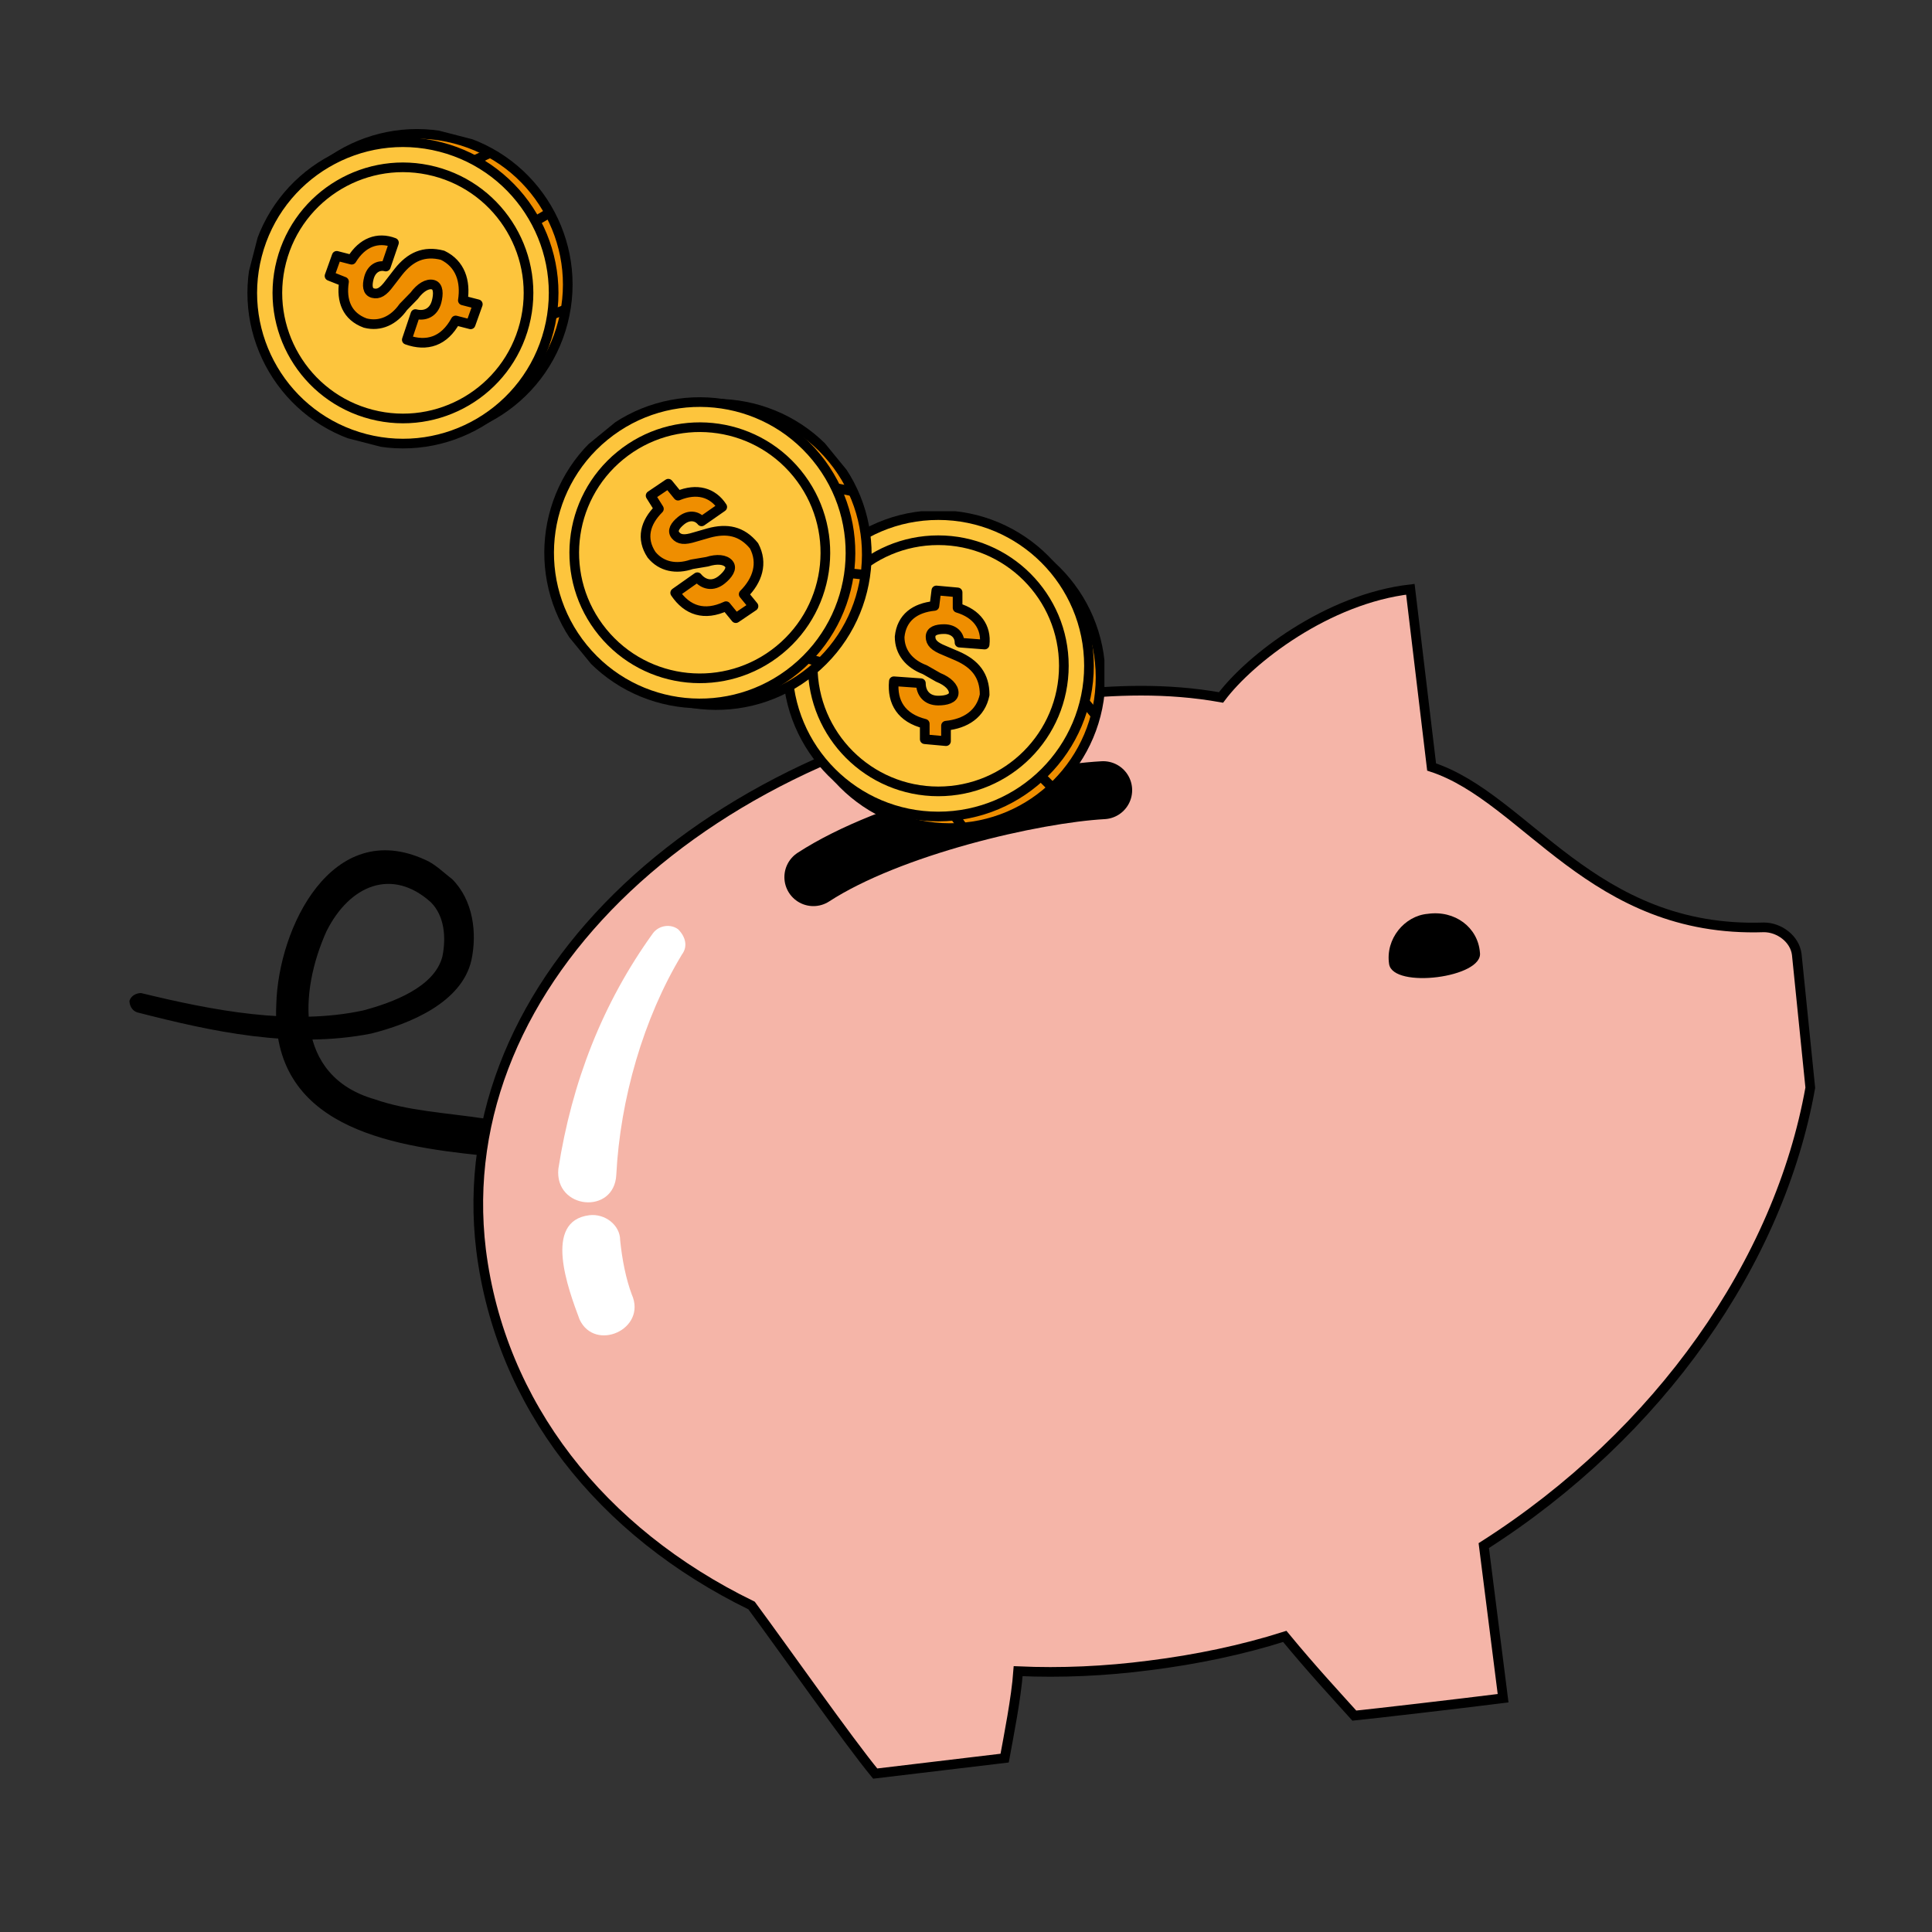
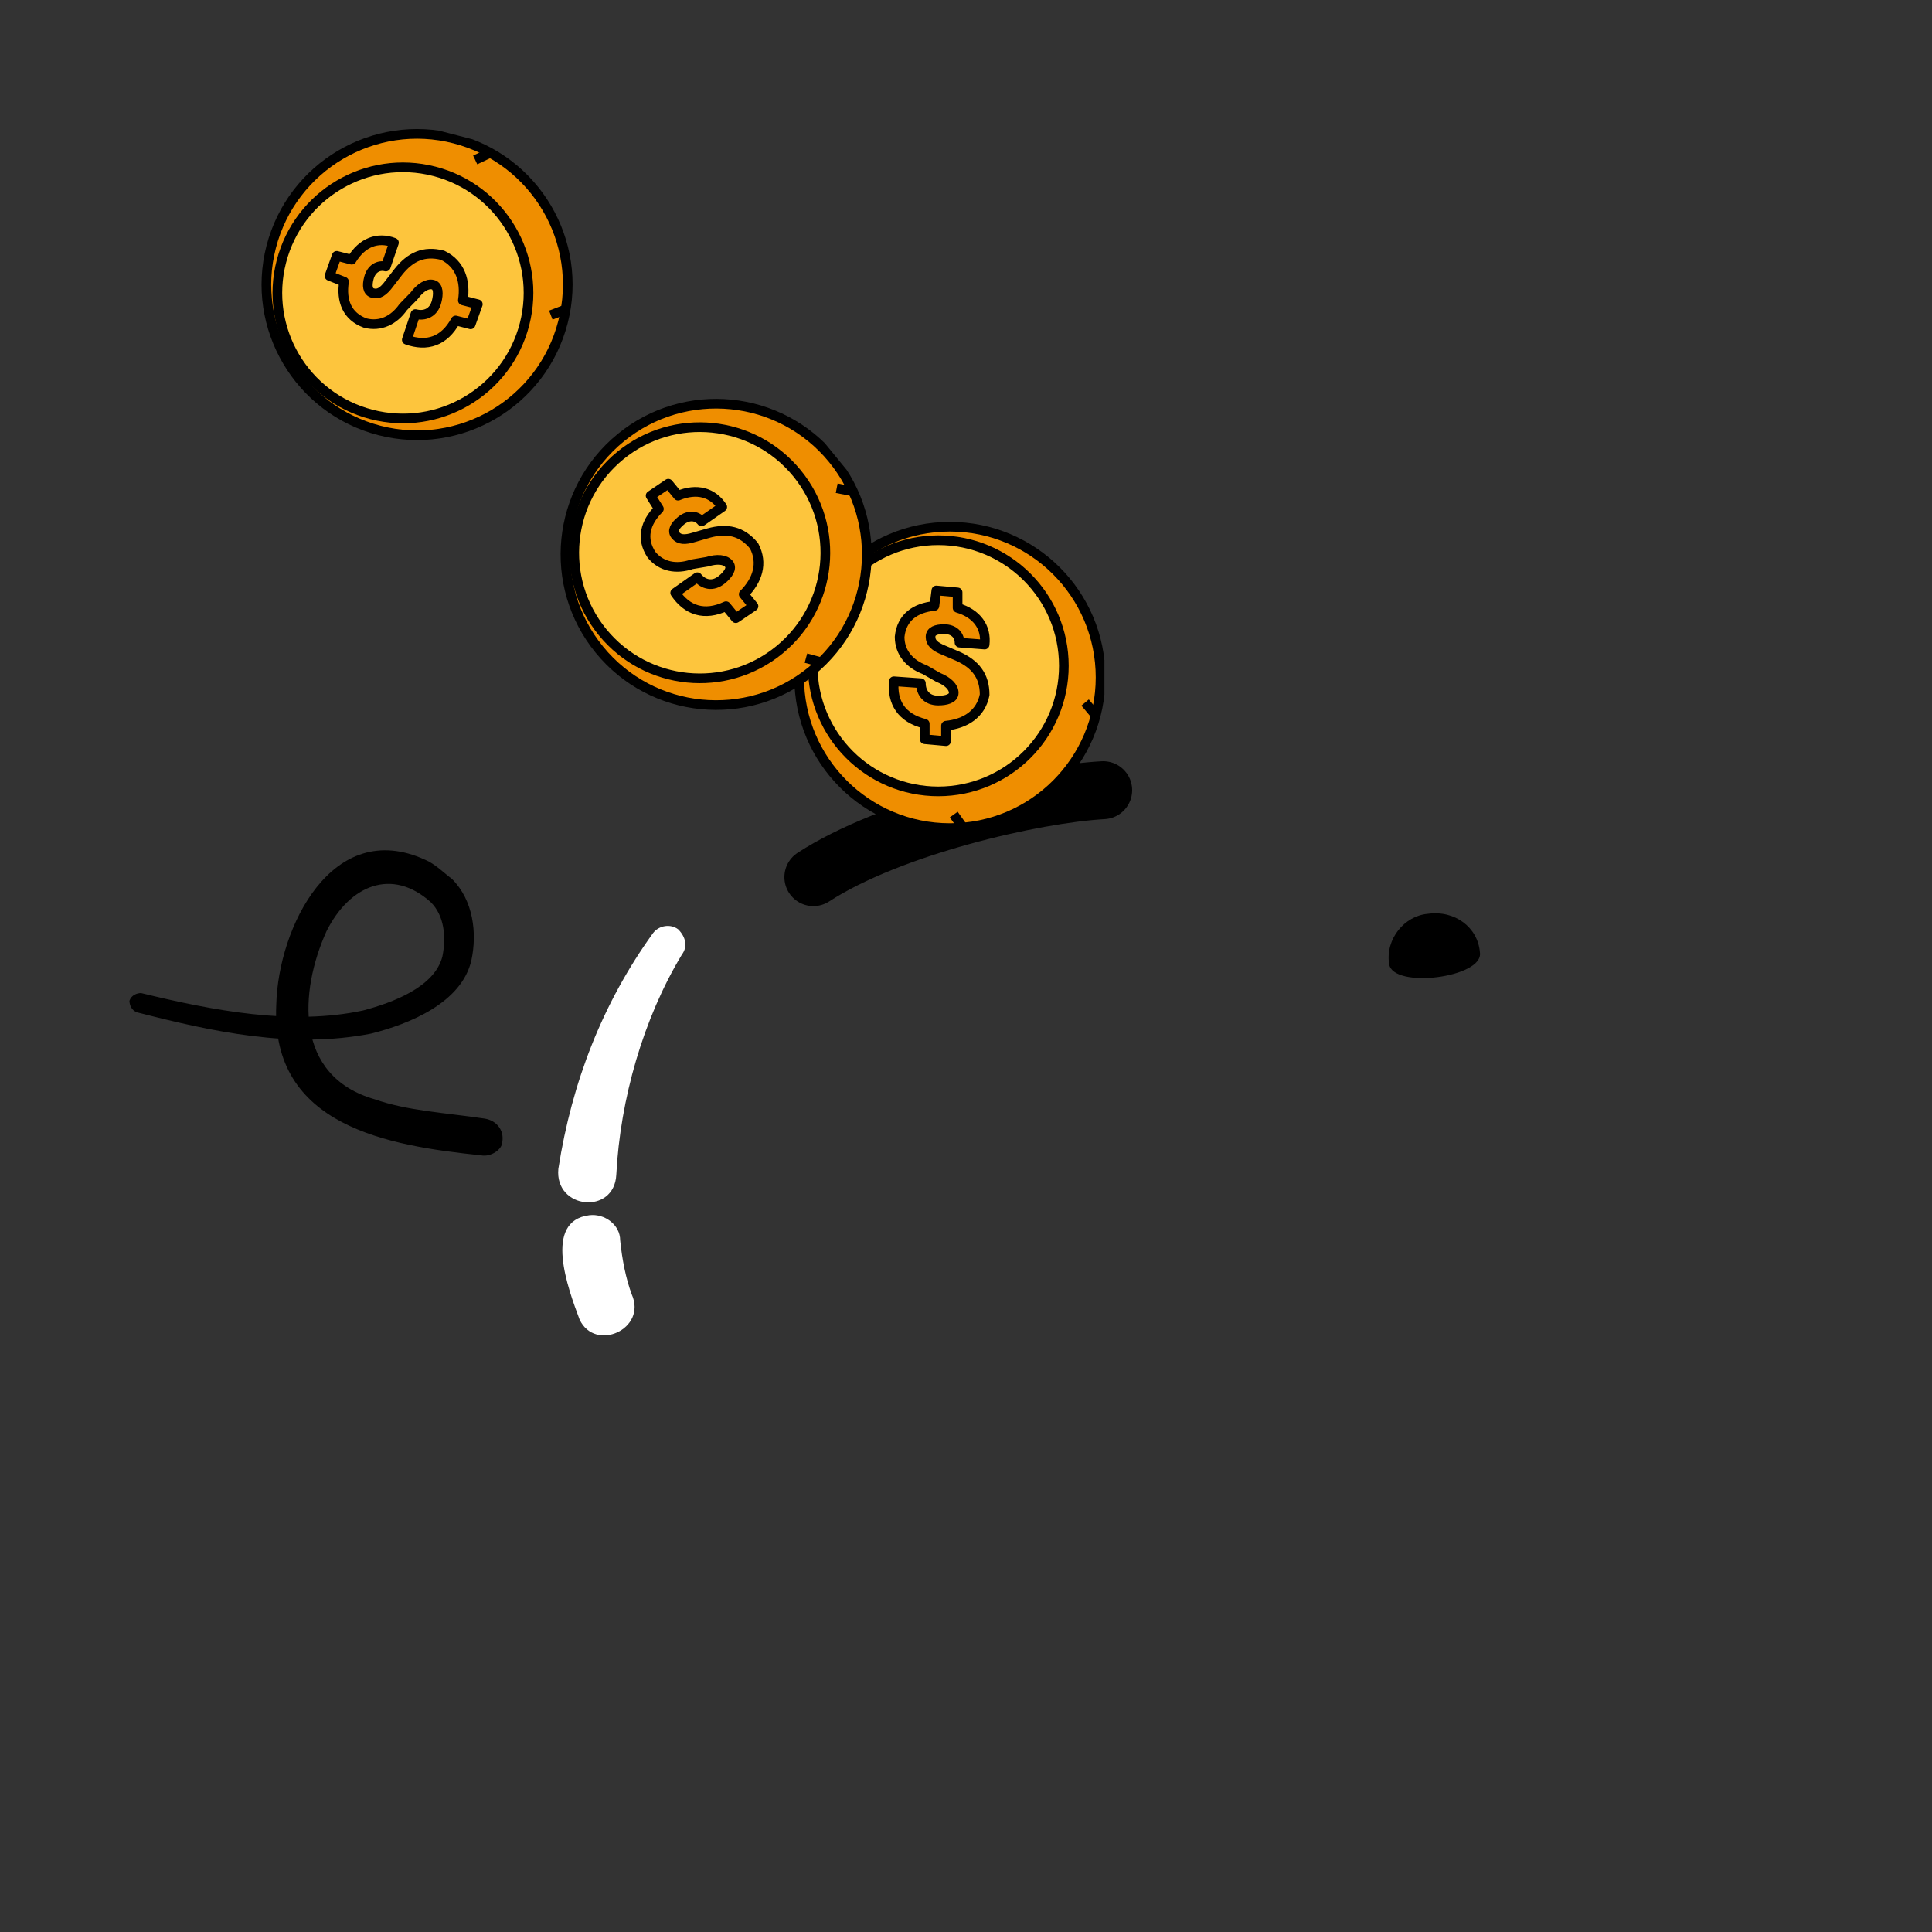
<svg xmlns="http://www.w3.org/2000/svg" xmlns:xlink="http://www.w3.org/1999/xlink" version="1.1" id="Layer_1" x="0px" y="0px" viewBox="0 0 100 100" enable-background="new 0 0 100 100" xml:space="preserve">
  <rect x="0" y="0" width="100" height="100" fill="#333333" stroke="none" />
  <symbol id="coin" viewBox="-8.3 -8.4 16.6 16.7">
    <circle fill="#EF8E00" stroke="#000000" stroke-width="0.5" stroke-linejoin="round" stroke-miterlimit="10" cx="0.3" cy="-0.3" r="7.8" />
-     <circle fill="#FDC53D" stroke="#000000" stroke-width="0.5" stroke-miterlimit="10" cx="-0.3" cy="0.3" r="7.8" />
    <circle fill="#FDC53D" stroke="#000000" stroke-width="0.5" stroke-miterlimit="10" cx="-0.3" cy="0.3" r="6.5" />
    <g>
      <path fill="#EF8E00" stroke="#000000" stroke-width="0.5" stroke-linejoin="round" stroke-miterlimit="10" d="M0.1-2.8L0.1-3.6    l-1.1,0.1L-1-2.7c-1.2,0.3-1.7,1.1-1.6,2.2l1.4-0.1c0-0.5,0.3-0.9,0.9-0.9c0.4,0,0.8,0.1,0.8,0.4S0.2-0.5-0.3-0.3L-1,0.1    C-1.8,0.4-2.3,1-2.3,1.8c0.1,1,0.8,1.5,1.8,1.6l0.1,0.8l1.1-0.1L0.7,3.3c1-0.3,1.5-1,1.4-1.9L0.8,1.5c0,0.4-0.3,0.7-0.8,0.7    c-0.4,0-0.7-0.1-0.7-0.4c0-0.3,0.2-0.5,0.7-0.7l0.7-0.3c0.9-0.4,1.4-1,1.4-2C1.9-2.2,1.1-2.7,0.1-2.8z" />
    </g>
-     <line fill="none" stroke="#000000" stroke-width="0.5" stroke-miterlimit="10" x1="5" y1="-5.4" x2="5.6" y2="-6" />
    <line fill="none" stroke="#000000" stroke-width="0.5" stroke-miterlimit="10" x1="7.3" y1="-1.6" x2="7.8" y2="-2.2" />
    <line fill="none" stroke="#000000" stroke-width="0.5" stroke-miterlimit="10" x1="0.5" y1="-7.4" x2="1" y2="-8.1" />
-     <path opacity="0" fill="#FFE18B" d="M-4.2-1.5C-3.8,1.7-1,4,2.2,3.9c0.6,0,1.1-0.1,1.6-0.3c0.5-0.2,1,0.5,0.6,0.9   C3.3,5.7,1.7,6.5,0,6.6c-3.2,0.1-6-2.3-6.5-5.4c-0.2-1.7,0.3-3.4,1.2-4.7c0.3-0.4,1.1-0.2,1,0.4C-4.3-2.6-4.3-2.1-4.2-1.5z" />
  </symbol>
  <g>
    <g>
      <g>
        <g>
          <path d="M24.9,59.8c-4.8-0.5-10.9-1.5-10.6-7.8c0.1-4,2.9-9.7,7.7-7.5c0.5,0.2,1,0.7,1.4,1c1.1,1.1,1.3,2.8,1,4.2      c-0.5,2.2-3.2,3.3-5.2,3.8c-4.1,0.8-8.2-0.1-12.1-1.1c-0.3-0.1-0.4-0.4-0.4-0.6c0.1-0.3,0.4-0.4,0.6-0.4      c3.7,0.9,7.8,1.7,11.5,0.9c1.5-0.4,3.7-1.2,4.1-2.8c0.2-1,0.1-2.1-0.6-2.8c-2-1.8-4.2-0.9-5.4,1.5c-1.4,3.1-1.7,7.5,2.5,8.7      c1.7,0.6,3.7,0.7,5.7,1c0.6,0.1,1,0.6,0.9,1.2C26,59.5,25.4,59.9,24.9,59.8L24.9,59.8z" />
        </g>
-         <path fill="#F5B5A8" stroke="#000000" stroke-width="0.5" stroke-miterlimit="10" d="M93.7,56.3c-1.6,9-7.8,17.9-16.9,23.7l1,7.9     c-2.4,0.3-6.7,0.8-7.7,0.9c-0.9-1-2.2-2.4-3.6-4.1c-2.2,0.7-4.6,1.2-7,1.5c-2.3,0.3-4.6,0.4-6.8,0.3c-0.1,1.4-0.5,3.4-0.7,4.5     l-6.7,0.8c-1.4-1.7-4.7-6.4-6.4-8.7c-7.8-3.8-13-10.4-14-18.4c-1.7-14,11.8-26.4,30.1-28.7c2.7-0.3,5.4-0.4,8.2,0.1     c1.5-2,5.5-5.1,9.8-5.6l1.1,9.2c4.9,1.6,8.3,8.6,17.2,8.3c0.8,0,1.6,0.6,1.7,1.4L93.7,56.3z" />
      </g>
      <g>
        <path fill="#FFFFFF" d="M32.1,64.2c0.1,1,0.3,2,0.6,2.8c0.8,1.8-1.9,3-2.7,1.3c-0.6-1.6-1.9-5.1,0.5-5.4     C31.3,62.8,32.1,63.4,32.1,64.2L32.1,64.2z" />
      </g>
      <g>
        <path fill="#FFFFFF" d="M35.3,49.4c-2,3.3-3.2,7.5-3.4,11.4c-0.1,2.1-3.2,1.8-3-0.3c0.7-4.5,2.3-8.6,4.9-12.2     c0.3-0.4,0.9-0.5,1.3-0.2C35.5,48.5,35.6,49,35.3,49.4L35.3,49.4z" />
      </g>
      <path fill="none" stroke="#000000" stroke-width="3" stroke-linecap="round" stroke-miterlimit="10" d="M42.1,45.4    c4-2.6,11.4-4.3,15-4.5" />
      <path opacity="0" fill="#512523" d="M90.8,62.6c-10.3,8.9-26.1,18.9-47.5,25.3c1,1.4,1.7,2.3,2.3,3c1.5-0.2,3.8-0.5,5.5-0.7    c0.2-1.2,0.5-3.3,0.7-4.7c2.2,0.1,5,0.1,7.4-0.2c2.4-0.3,5.4-1,7.6-1.6c1.4,1.7,2.7,3.1,3.7,4.1c1-0.1,3.8-0.5,6.2-0.8    c-0.3-2.2-0.7-5.7-0.9-7.5C82.8,75.1,88.1,69.3,90.8,62.6z" />
-       <path d="M76.6,49.3c0.2,1.3-4.5,1.9-4.7,0.6s0.8-2.5,2-2.6C75.3,47.1,76.5,48,76.6,49.3z" />
+       <path d="M76.6,49.3c0.2,1.3-4.5,1.9-4.7,0.6s0.8-2.5,2-2.6C75.3,47.1,76.5,48,76.6,49.3" />
    </g>
    <use xlink:href="#coin" width="16.6" height="16.7" id="XMLID_00000180359286042779421590000008845014446445029298_" x="-8.3" y="-8.4" transform="matrix(1 0 0 -1 48.865 34.762)" overflow="visible" />
    <use xlink:href="#coin" width="16.6" height="16.7" x="-8.3" y="-8.4" transform="matrix(0.774 -0.633 -0.633 -0.774 36.644 28.653)" overflow="visible" />
    <use xlink:href="#coin" width="16.6" height="16.7" x="-8.3" y="-8.4" transform="matrix(0.25 -0.968 -0.968 -0.25 21.222 14.945)" overflow="visible" />
  </g>
</svg>